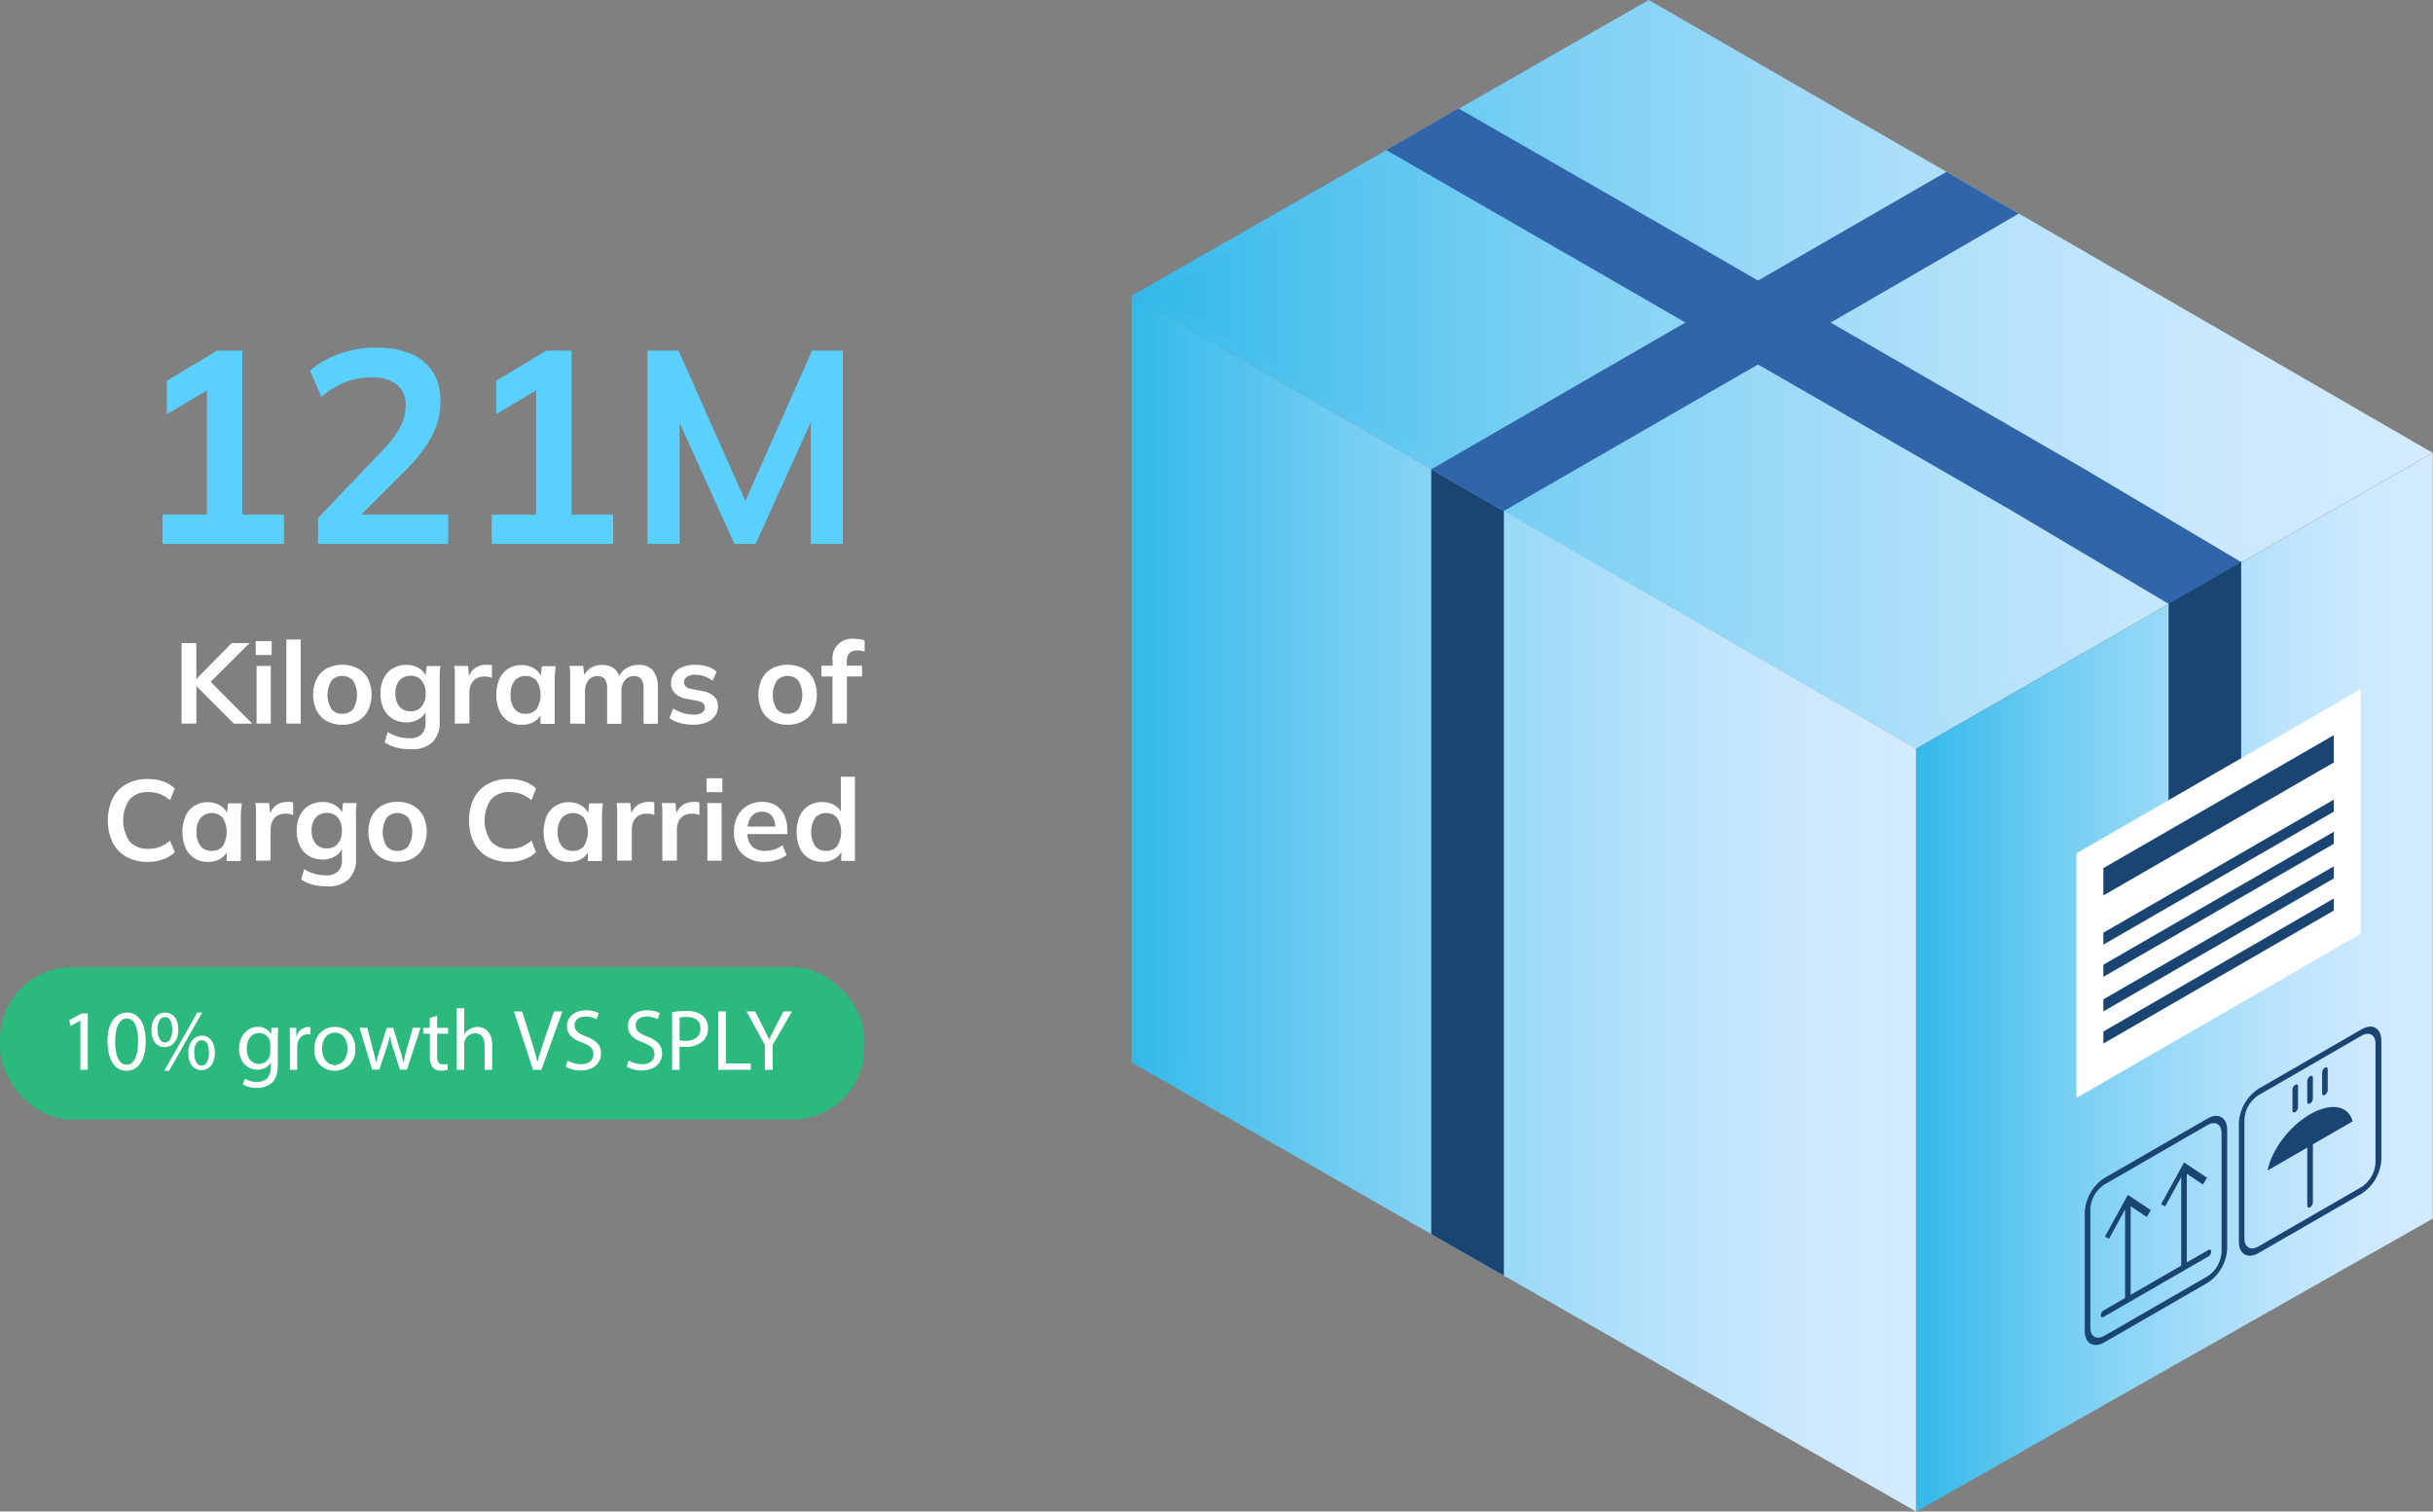
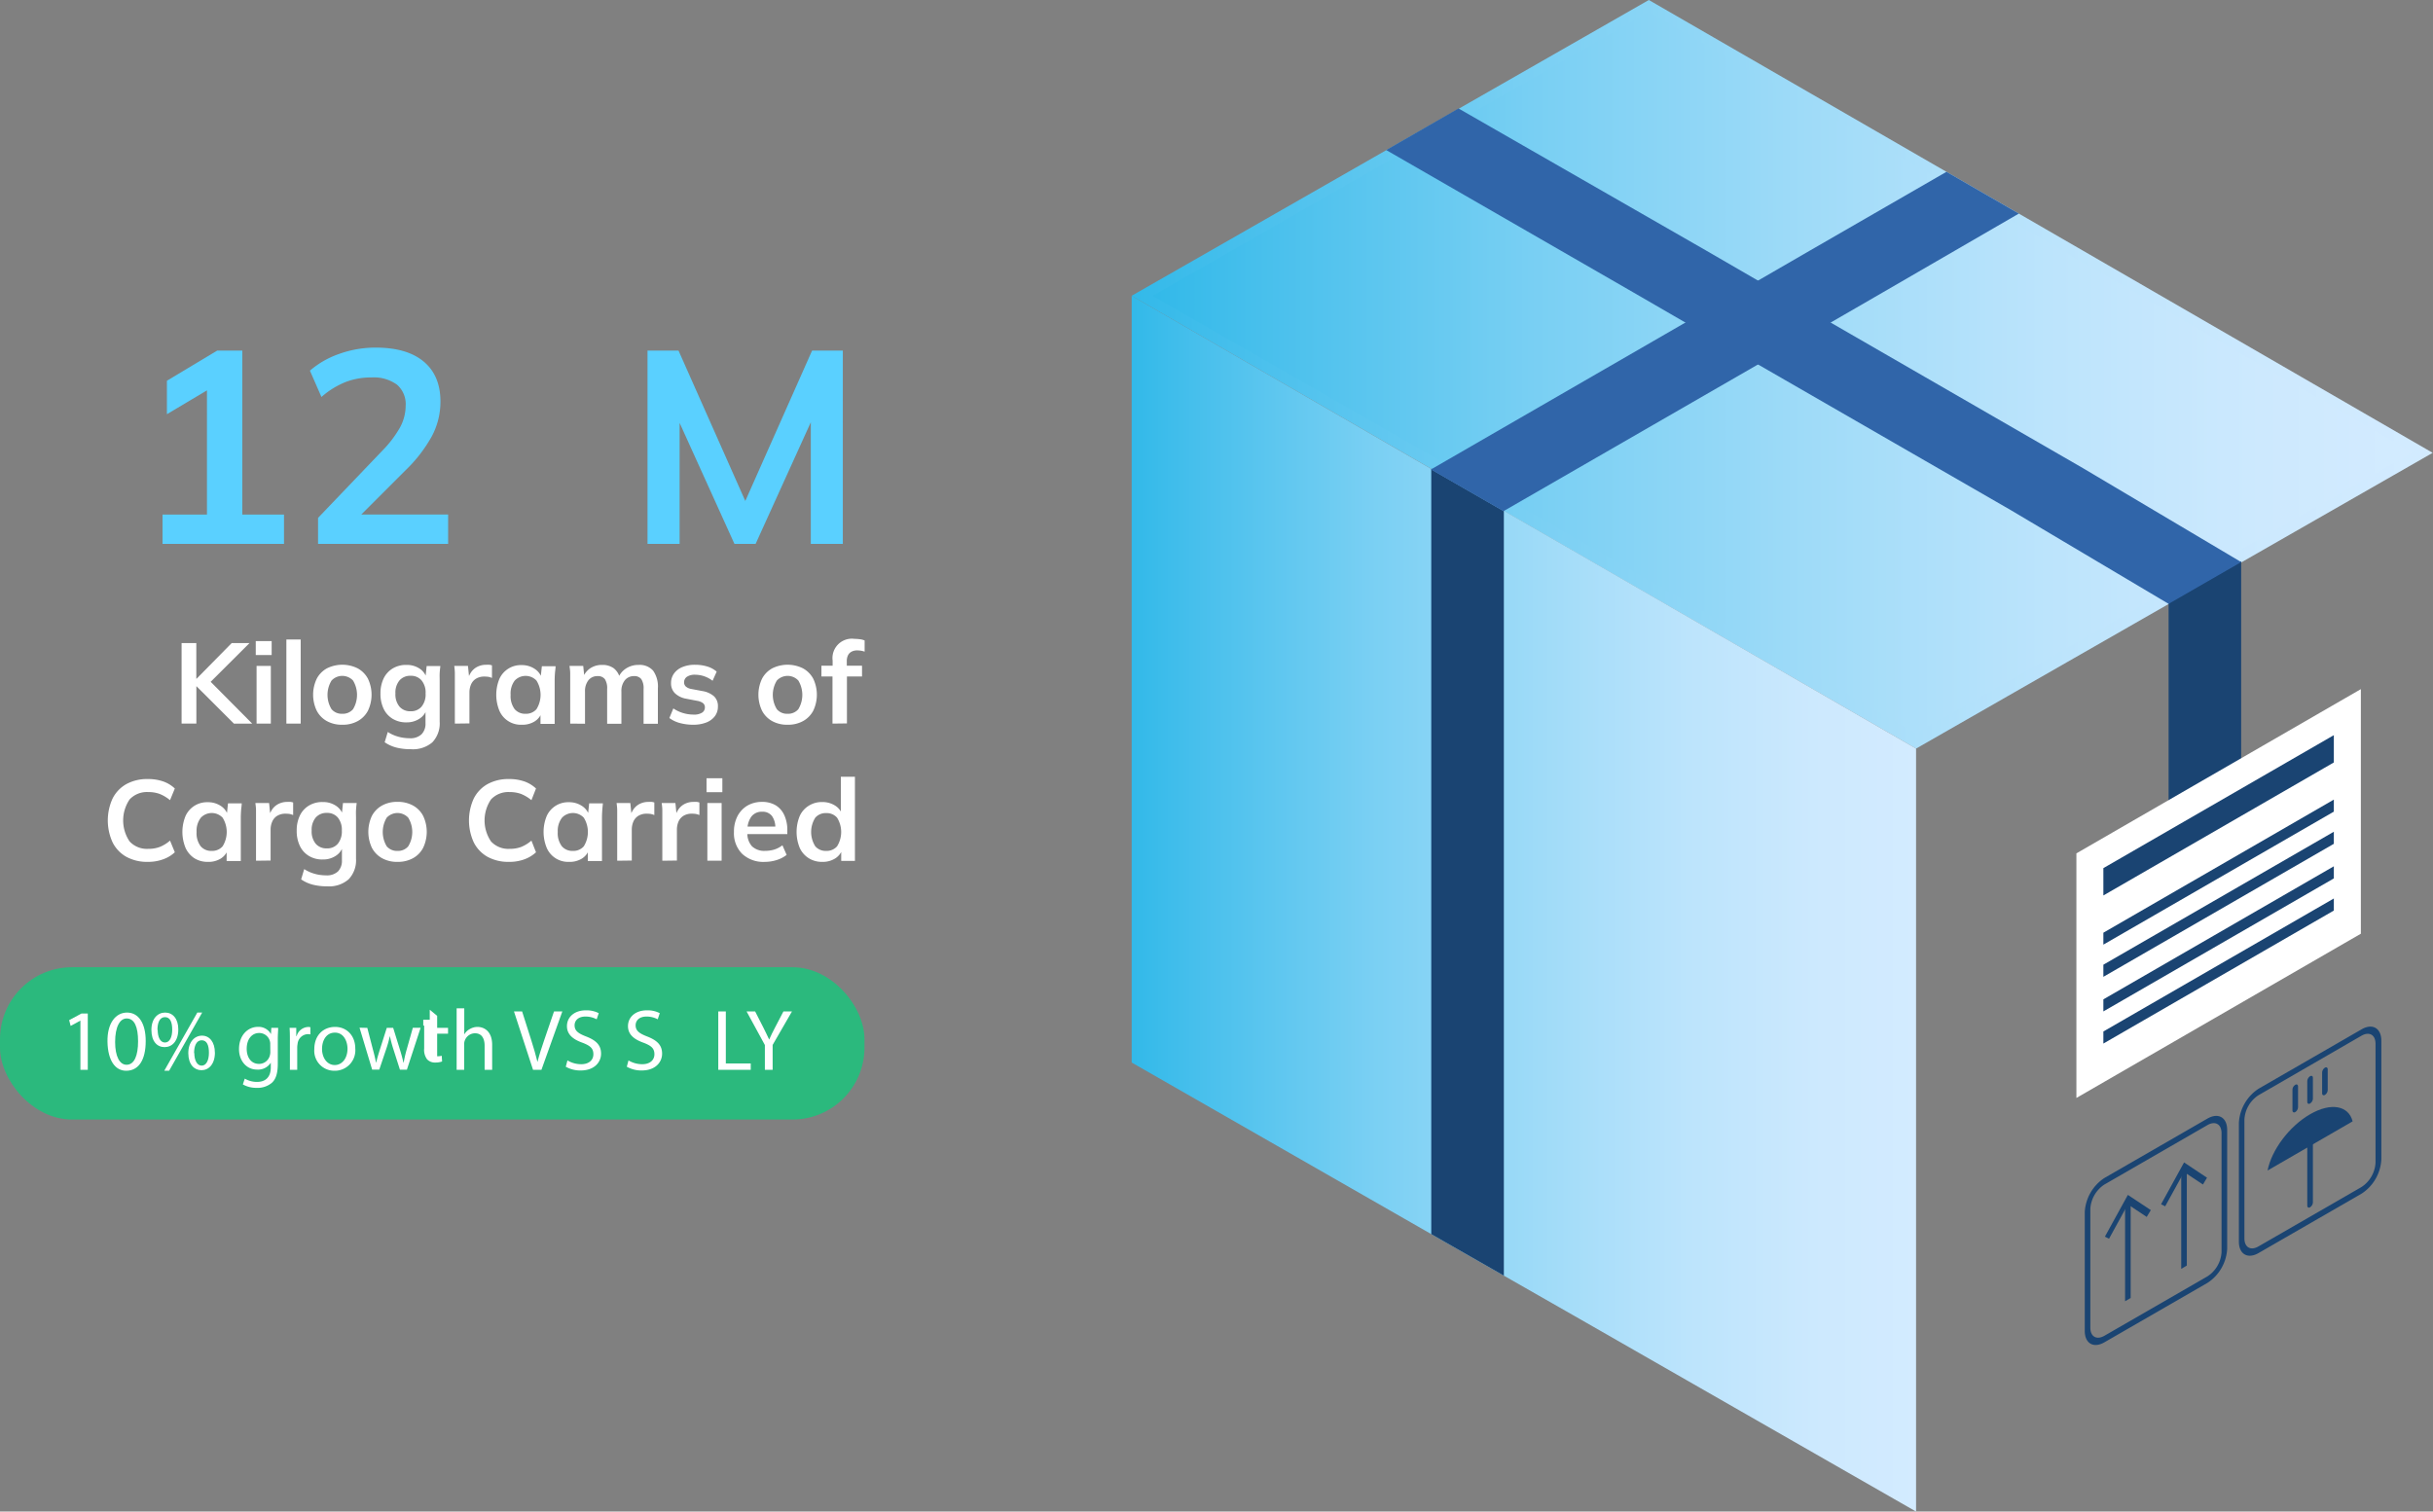
<svg xmlns="http://www.w3.org/2000/svg" xmlns:xlink="http://www.w3.org/1999/xlink" width="532.17" height="330.7" viewBox="0 0 532.17 330.7">
  <rect x="0" y="0" width="532.17" height="330.7" fill="#808080" stroke="none" />
  <defs>
    <style>.cls-1{fill:url(#linear-gradient);}.cls-2{fill:url(#linear-gradient-2);}.cls-3{fill:url(#linear-gradient-3);}.cls-4{fill:url(#linear-gradient-4);}.cls-5{fill:#1a4472;}.cls-6{fill:#3065a9;}.cls-7{fill:#fff;}.cls-8{fill:#5ad0ff;}.cls-9{fill:#2bb97d;}</style>
    <linearGradient id="linear-gradient" x1="247.53" y1="81.91" x2="532.17" y2="81.91" gradientUnits="userSpaceOnUse">
      <stop offset="0" stop-color="#32b9e9" />
      <stop offset="0.08" stop-color="#46bfec" />
      <stop offset="0.3" stop-color="#78cff3" />
      <stop offset="0.52" stop-color="#9fdbf8" />
      <stop offset="0.71" stop-color="#bce4fc" />
      <stop offset="0.88" stop-color="#cde9fe" />
      <stop offset="1" stop-color="#d3ebff" />
    </linearGradient>
    <linearGradient id="linear-gradient-2" x1="252.1" y1="81.53" x2="527.66" y2="81.53" xlink:href="#linear-gradient" />
    <linearGradient id="linear-gradient-3" x1="247.53" y1="197.71" x2="419.1" y2="197.71" xlink:href="#linear-gradient" />
    <linearGradient id="linear-gradient-4" x1="419.12" y1="214.9" x2="532.12" y2="214.9" xlink:href="#linear-gradient" />
  </defs>
  <g id="Layer_2" data-name="Layer 2">
    <g id="_2nd_Fold" data-name="2nd Fold">
      <path class="cls-1" d="M441.58,46.73l-15.83-9.14L360.65,0,247.53,64.71l65.58,37.89,2.54,1.48,13.29,7.7,90.16,52,113-64.71,0,0Z" />
      <path class="cls-2" d="M360.63,2.61,252.1,64.73l167,95.72L527.66,99Z" />
      <polygon class="cls-3" points="419.1 163.77 419.1 330.7 345.44 288.51 328.94 279.09 315.64 271.48 313.06 270 247.53 232.46 247.53 64.71 315.64 104.08 345.44 121.25 419.1 163.77" />
-       <path class="cls-4" d="M419.12,163.8V330.7l113-64.09V99.09Z" />
      <polygon class="cls-5" points="466.04 283.98 464.82 284.69 464.82 263.31 466.04 262.61 466.04 283.98" />
      <polygon class="cls-5" points="470.45 264.75 469.55 266.24 465.43 263.5 461.31 271.01 460.4 270.56 465.43 261.42 470.45 264.75" />
      <polygon class="cls-5" points="478.32 276.88 477.1 277.6 477.1 256.23 478.32 255.52 478.32 276.88" />
      <polygon class="cls-5" points="482.74 257.66 481.85 259.15 477.72 256.41 473.59 263.92 472.69 263.47 477.72 254.32 482.74 257.66" />
-       <path class="cls-5" d="M483.05,274.88l-22.94,13.24c-.34.2-.61,0-.61-.37a1.34,1.34,0,0,1,.61-1.05l22.94-13.24c.33-.2.6,0,.6.36A1.35,1.35,0,0,1,483.05,274.88Z" />
      <path class="cls-5" d="M482.84,280.67l-22.54,13c-2.37,1.37-4.3.26-4.3-2.49v-26a9.53,9.53,0,0,1,4.3-7.46l22.54-13c2.38-1.36,4.31-.25,4.31,2.49v26A9.49,9.49,0,0,1,482.84,280.67ZM460.3,259.15a6.85,6.85,0,0,0-3.08,5.31v26c0,2,1.39,2.75,3.08,1.78l22.54-13a6.78,6.78,0,0,0,3.08-5.31v-26c0-2-1.39-2.76-3.09-1.78Z" />
      <path class="cls-5" d="M505.28,264.13c-.33.2-.61,0-.61-.36V245.14a1.38,1.38,0,0,1,.61-1.07c.35-.2.62,0,.62.36v18.65A1.37,1.37,0,0,1,505.28,264.13Z" />
      <path class="cls-5" d="M516.56,261.14l-22.54,13c-2.38,1.37-4.31.25-4.31-2.49v-26a9.56,9.56,0,0,1,4.31-7.46l22.54-13c2.37-1.37,4.31-.25,4.31,2.5v26A9.53,9.53,0,0,1,516.56,261.14ZM494,239.61a6.81,6.81,0,0,0-3.08,5.31v26c0,2,1.38,2.76,3.08,1.77l22.54-13a6.81,6.81,0,0,0,3.06-5.32l0-26c0-2-1.39-2.74-3.08-1.77Z" />
      <path class="cls-5" d="M514.59,245.33c-.88-3.44-4.71-4.21-9.31-1.55s-8.42,7.84-9.3,12.31Z" />
      <path class="cls-5" d="M502.05,243.3c-.35.19-.62,0-.62-.36V238.4a1.29,1.29,0,0,1,.62-1.06c.33-.21.6,0,.6.34v4.55A1.37,1.37,0,0,1,502.05,243.3Z" />
      <path class="cls-5" d="M505.28,241.42c-.33.21-.61,0-.61-.36v-4.54a1.38,1.38,0,0,1,.61-1.06c.35-.19.62-.05.62.35v4.55A1.32,1.32,0,0,1,505.28,241.42Z" />
      <path class="cls-5" d="M508.53,239.55c-.34.19-.61,0-.61-.35v-4.55a1.34,1.34,0,0,1,.61-1.06c.34-.2.61,0,.61.35v4.55A1.35,1.35,0,0,1,508.53,239.55Z" />
      <polygon class="cls-5" points="328.94 111.83 328.94 279.09 315.64 271.48 313.06 270 313.06 102.69 328.94 111.83" />
      <polygon class="cls-5" points="474.34 131.9 474.34 199.09 490.21 190.04 490.21 122.8 474.34 131.9" />
      <polygon class="cls-6" points="441.58 46.73 411.78 64 395.9 73.18 329.28 111.59 328.94 111.78 328.85 111.83 312.96 102.69 313.11 102.6 313.44 102.45 380.02 64 395.9 54.81 425.75 37.59 441.58 46.73" />
      <polygon class="cls-6" points="303.21 32.83 357.27 63.98 373.14 73.17 439.76 111.57 474.34 132.11 490.21 122.97 455.62 102.43 389 63.98 373.14 54.79 319.02 23.73 303.21 32.83" />
      <polygon class="cls-7" points="516.39 204.28 454.17 240.21 454.17 186.7 516.39 150.77 516.39 204.28" />
      <polygon class="cls-5" points="510.48 166.81 460.07 195.91 460.07 189.93 510.48 160.84 510.48 166.81" />
      <polygon class="cls-5" points="510.48 177.57 460.07 206.67 460.07 204.06 510.48 174.94 510.48 177.57" />
      <polygon class="cls-5" points="510.48 184.61 460.07 213.71 460.07 211.06 510.48 181.97 510.48 184.61" />
      <polygon class="cls-5" points="510.48 192.18 460.07 221.28 460.07 218.64 510.48 189.53 510.48 192.18" />
      <polygon class="cls-5" points="510.48 199.21 460.07 228.31 460.07 225.67 510.48 196.57 510.48 199.21" />
      <path class="cls-8" d="M35.55,119v-6.42h9.72V83.18H49L36.51,90.62V83.3l11-6.6H53v35.88h9.12V119Z" />
      <path class="cls-8" d="M69.57,119v-5.7l14-14.64a24.41,24.41,0,0,0,3.9-5.1,10,10,0,0,0,1.26-4.8,5.6,5.6,0,0,0-1.92-4.62,8.67,8.67,0,0,0-5.58-1.56,15.43,15.43,0,0,0-5.64,1,18.33,18.33,0,0,0-5.28,3.27l-2.52-5.76a19.61,19.61,0,0,1,6.39-3.66,23.34,23.34,0,0,1,8-1.38q6.84,0,10.5,3.06t3.66,8.76a16.08,16.08,0,0,1-1.86,7.53,31.44,31.44,0,0,1-5.76,7.47l-11.7,11.7v-2h21V119Z" />
-       <path class="cls-8" d="M107.55,119v-6.42h9.72V83.18H121l-12.48,7.44V83.3l11-6.6H125v35.88h9.12V119Z" />
      <path class="cls-8" d="M141.63,119V76.7h6.78l15.54,35h-1.86l15.54-35h6.72V119h-7V87.62h2.16L165.27,119h-4.62L146.43,87.62h2.22V119Z" />
      <path class="cls-7" d="M39.72,158.31V140.69h3.22v7.8H43l7.68-7.8h3.9l-9.2,9.17,0-1.4,9.78,9.85h-4L43,150.16h-.05v8.15Z" />
      <path class="cls-7" d="M55.94,143.31v-3.05h3.48v3.05Zm.18,15V145.69h3.12v12.62Z" />
      <path class="cls-7" d="M62.64,158.31v-18.4h3.13v18.4Z" />
      <path class="cls-7" d="M74.87,158.56a6.73,6.73,0,0,1-3.38-.8,5.5,5.5,0,0,1-2.21-2.27,8.13,8.13,0,0,1,0-7,5.53,5.53,0,0,1,2.21-2.26,7.54,7.54,0,0,1,6.76,0,5.58,5.58,0,0,1,2.23,2.26,8.13,8.13,0,0,1,0,7,5.54,5.54,0,0,1-2.23,2.27A6.73,6.73,0,0,1,74.87,158.56Zm0-2.4a2.93,2.93,0,0,0,2.35-1,6.08,6.08,0,0,0,0-6.27,3.22,3.22,0,0,0-4.7,0,6,6,0,0,0,0,6.27A2.9,2.9,0,0,0,74.87,156.16Z" />
      <path class="cls-7" d="M89.82,163.91a12.43,12.43,0,0,1-3.17-.37,8,8,0,0,1-2.51-1.15l.68-2.25a7.6,7.6,0,0,0,1.5.77,8.62,8.62,0,0,0,1.6.45,9.34,9.34,0,0,0,1.67.15,3.51,3.51,0,0,0,2.61-.86,3.3,3.3,0,0,0,.87-2.46v-3h.25a3.73,3.73,0,0,1-1.62,2.08,5,5,0,0,1-2.78.77,5.63,5.63,0,0,1-3-.76,5.16,5.16,0,0,1-2-2.19,7.59,7.59,0,0,1-.7-3.35,7.5,7.5,0,0,1,.7-3.33,5.2,5.2,0,0,1,2-2.18,5.63,5.63,0,0,1,3-.76,5,5,0,0,1,2.78.76,3.64,3.64,0,0,1,1.59,2.06l-.22-.15.25-2.42h3c-.06.52-.12,1-.15,1.57s0,1.06,0,1.58v9a6,6,0,0,1-1.61,4.54A6.53,6.53,0,0,1,89.82,163.91Zm0-8.3a3,3,0,0,0,2.38-1,4.2,4.2,0,0,0,.89-2.89,4.15,4.15,0,0,0-.89-2.87,3,3,0,0,0-2.38-1,3.1,3.1,0,0,0-2.43,1,4.15,4.15,0,0,0-.9,2.87,4.2,4.2,0,0,0,.9,2.89A3.07,3.07,0,0,0,89.77,155.61Z" />
      <path class="cls-7" d="M99.49,158.31v-9.4c0-.53,0-1.07,0-1.62s-.07-1.08-.13-1.6h3l.35,3.45h-.5a5.47,5.47,0,0,1,.84-2.08,3.66,3.66,0,0,1,1.44-1.22,4.21,4.21,0,0,1,1.85-.4,4.67,4.67,0,0,1,.72,0,2.74,2.74,0,0,1,.55.13l0,2.75a4.07,4.07,0,0,0-.82-.25,6.25,6.25,0,0,0-.83-.05,3.46,3.46,0,0,0-1.82.45,2.84,2.84,0,0,0-1.1,1.25,4.46,4.46,0,0,0-.36,1.83v6.72Z" />
      <path class="cls-7" d="M114.09,158.56a5.09,5.09,0,0,1-4.85-3.05,9.18,9.18,0,0,1,0-7,5.14,5.14,0,0,1,4.85-3,5,5,0,0,1,2.81.79,3.76,3.76,0,0,1,1.62,2.11h-.28l.28-2.65h3c0,.52-.1,1-.14,1.57s-.06,1.06-.06,1.58v9.47h-3.1l0-2.6h.3a3.73,3.73,0,0,1-1.62,2.08A5.08,5.08,0,0,1,114.09,158.56Zm.88-2.4a3,3,0,0,0,2.37-1,5.91,5.91,0,0,0,0-6.27,3.28,3.28,0,0,0-4.75,0,4.66,4.66,0,0,0-.9,3.13,4.74,4.74,0,0,0,.89,3.14A3,3,0,0,0,115,156.16Z" />
      <path class="cls-7" d="M124.72,158.31v-9.47c0-.52,0-1,0-1.58s-.09-1-.15-1.57h3l.25,2.5h-.3a4.35,4.35,0,0,1,1.61-2,4.6,4.6,0,0,1,2.59-.72,4.19,4.19,0,0,1,2.49.71,3.84,3.84,0,0,1,1.39,2.21h-.4a4.35,4.35,0,0,1,1.72-2.13,4.87,4.87,0,0,1,2.75-.79,3.93,3.93,0,0,1,3.18,1.25,6,6,0,0,1,1.05,3.9v7.72h-3.13v-7.6a3.65,3.65,0,0,0-.5-2.16,1.88,1.88,0,0,0-1.6-.66,2.5,2.5,0,0,0-2,.91,3.76,3.76,0,0,0-.75,2.46v7.05h-3.12v-7.6a3.65,3.65,0,0,0-.5-2.16,1.89,1.89,0,0,0-1.6-.66,2.47,2.47,0,0,0-2,.91,3.82,3.82,0,0,0-.74,2.46v7.05Z" />
      <path class="cls-7" d="M151.69,158.56a11.28,11.28,0,0,1-3-.38,6.72,6.72,0,0,1-2.28-1.09l.87-2.1a7.53,7.53,0,0,0,2.1,1,8.07,8.07,0,0,0,2.33.35,3.24,3.24,0,0,0,1.86-.43,1.31,1.31,0,0,0,.61-1.15,1.15,1.15,0,0,0-.39-.91,2.84,2.84,0,0,0-1.23-.51l-2.5-.48a4.72,4.72,0,0,1-2.44-1.2,3,3,0,0,1-.84-2.22,3.49,3.49,0,0,1,.64-2.08,4.16,4.16,0,0,1,1.82-1.41,7,7,0,0,1,2.79-.51,9.11,9.11,0,0,1,2.64.37,5.61,5.61,0,0,1,2.09,1.13l-.9,2a6.26,6.26,0,0,0-3.73-1.32,3.11,3.11,0,0,0-1.9.46,1.45,1.45,0,0,0-.6,1.19,1.23,1.23,0,0,0,.36.91,2.38,2.38,0,0,0,1.14.54l2.5.47a5.09,5.09,0,0,1,2.54,1.14,2.91,2.91,0,0,1,.86,2.21,3.46,3.46,0,0,1-.67,2.15,4.26,4.26,0,0,1-1.88,1.38A7.71,7.71,0,0,1,151.69,158.56Z" />
      <path class="cls-7" d="M172.27,158.56a6.73,6.73,0,0,1-3.38-.8,5.5,5.5,0,0,1-2.21-2.27,8.13,8.13,0,0,1,0-7,5.53,5.53,0,0,1,2.21-2.26,7.54,7.54,0,0,1,6.76,0,5.58,5.58,0,0,1,2.23,2.26,8.13,8.13,0,0,1,0,7,5.54,5.54,0,0,1-2.23,2.27A6.76,6.76,0,0,1,172.27,158.56Zm0-2.4a2.93,2.93,0,0,0,2.35-1,6.08,6.08,0,0,0,0-6.27,3.22,3.22,0,0,0-4.7,0,6,6,0,0,0,0,6.27A2.9,2.9,0,0,0,172.27,156.16Z" />
      <path class="cls-7" d="M182.09,158.31V148h-2.42v-2.35H183l-.88.8v-1.93a4.24,4.24,0,0,1,4.78-4.75,9.7,9.7,0,0,1,1.16.08,3.82,3.82,0,0,1,1.06.27v2.45a4.28,4.28,0,0,0-.77-.2,5.39,5.39,0,0,0-.88-.07,2.57,2.57,0,0,0-1.16.25,1.83,1.83,0,0,0-.8.76,2.8,2.8,0,0,0-.29,1.36v1.53l-.45-.55h3.78V148h-3.3v10.27Z" />
      <path class="cls-7" d="M32.34,188.56a9.43,9.43,0,0,1-4.71-1.11,7.44,7.44,0,0,1-3-3.15,11.52,11.52,0,0,1,0-9.61,7.47,7.47,0,0,1,3-3.14,9.43,9.43,0,0,1,4.71-1.11,10,10,0,0,1,3.34.52,7.06,7.06,0,0,1,2.56,1.55l-1.05,2.55a8.64,8.64,0,0,0-2.26-1.36,7.1,7.1,0,0,0-2.49-.41,5.18,5.18,0,0,0-4.09,1.61,8.19,8.19,0,0,0,0,9.19,5.15,5.15,0,0,0,4.09,1.62,6.88,6.88,0,0,0,2.49-.41,8,8,0,0,0,2.26-1.39l1.05,2.55A7.35,7.35,0,0,1,35.68,188,9.47,9.47,0,0,1,32.34,188.56Z" />
      <path class="cls-7" d="M45.44,188.56a5.38,5.38,0,0,1-2.9-.78,5.31,5.31,0,0,1-1.95-2.27,9.18,9.18,0,0,1,0-7,5.14,5.14,0,0,1,4.85-3,5,5,0,0,1,2.82.79,3.79,3.79,0,0,1,1.61,2.11h-.28l.28-2.65h3c0,.52-.1,1-.14,1.57s-.06,1.06-.06,1.58v9.47h-3.1l0-2.6h.3a3.69,3.69,0,0,1-1.62,2.08A5.06,5.06,0,0,1,45.44,188.56Zm.88-2.4a3,3,0,0,0,2.37-1,5.91,5.91,0,0,0,0-6.27,3.28,3.28,0,0,0-4.75,0A4.66,4.66,0,0,0,43,182a4.74,4.74,0,0,0,.89,3.14A3,3,0,0,0,46.32,186.16Z" />
      <path class="cls-7" d="M56,188.31v-9.4q0-.79,0-1.62c0-.55-.08-1.08-.14-1.6h3l.35,3.45h-.5a5.47,5.47,0,0,1,.84-2.08A3.66,3.66,0,0,1,61,175.84a4.21,4.21,0,0,1,1.85-.4,4.67,4.67,0,0,1,.72,0,2.59,2.59,0,0,1,.55.13l0,2.75a4.2,4.2,0,0,0-.81-.25,6.53,6.53,0,0,0-.84-.05,3.4,3.4,0,0,0-1.81.45,2.73,2.73,0,0,0-1.1,1.25,4.31,4.31,0,0,0-.37,1.83v6.72Z" />
      <path class="cls-7" d="M71.54,193.91a12.35,12.35,0,0,1-3.16-.37,7.9,7.9,0,0,1-2.51-1.15l.67-2.25a8.2,8.2,0,0,0,1.5.77,8.84,8.84,0,0,0,1.6.45,9.37,9.37,0,0,0,1.68.15,3.54,3.54,0,0,0,2.61-.86,3.33,3.33,0,0,0,.86-2.46v-3H75a3.67,3.67,0,0,1-1.61,2.08,5,5,0,0,1-2.79.77,5.6,5.6,0,0,1-3-.76,5.1,5.1,0,0,1-2-2.19,7.45,7.45,0,0,1-.7-3.35,7.36,7.36,0,0,1,.7-3.33,5.13,5.13,0,0,1,2-2.18,5.6,5.6,0,0,1,3-.76,5,5,0,0,1,2.79.76A3.73,3.73,0,0,1,75,178.26l-.23-.15.25-2.42h3c-.07.52-.12,1-.15,1.57s0,1.06,0,1.58v9a6,6,0,0,1-1.62,4.54A6.5,6.5,0,0,1,71.54,193.91Zm-.05-8.3a3,3,0,0,0,2.39-1,4.25,4.25,0,0,0,.89-2.89,4.2,4.2,0,0,0-.89-2.87,3,3,0,0,0-2.39-1,3.09,3.09,0,0,0-2.42,1,4.15,4.15,0,0,0-.9,2.87,4.2,4.2,0,0,0,.9,2.89A3.06,3.06,0,0,0,71.49,185.61Z" />
      <path class="cls-7" d="M86.94,188.56a6.7,6.7,0,0,1-3.37-.8,5.58,5.58,0,0,1-2.22-2.27,8.22,8.22,0,0,1,0-7,5.62,5.62,0,0,1,2.22-2.26,6.8,6.8,0,0,1,3.37-.8,6.91,6.91,0,0,1,3.39.8,5.49,5.49,0,0,1,2.22,2.26,8.13,8.13,0,0,1,0,7,5.46,5.46,0,0,1-2.22,2.27A6.8,6.8,0,0,1,86.94,188.56Zm0-2.4a2.9,2.9,0,0,0,2.35-1,6,6,0,0,0,0-6.27,3.22,3.22,0,0,0-4.7,0,6.08,6.08,0,0,0,0,6.27A2.93,2.93,0,0,0,86.94,186.16Z" />
      <path class="cls-7" d="M111.34,188.56a9.43,9.43,0,0,1-4.71-1.11,7.44,7.44,0,0,1-3-3.15,11.52,11.52,0,0,1,0-9.61,7.47,7.47,0,0,1,3-3.14,9.43,9.43,0,0,1,4.71-1.11,10,10,0,0,1,3.34.52,7.15,7.15,0,0,1,2.56,1.55l-1,2.55a8.64,8.64,0,0,0-2.26-1.36,7.14,7.14,0,0,0-2.49-.41,5.18,5.18,0,0,0-4.09,1.61,8.19,8.19,0,0,0,0,9.19,5.15,5.15,0,0,0,4.09,1.62,6.92,6.92,0,0,0,2.49-.41,8,8,0,0,0,2.26-1.39l1,2.55a7.44,7.44,0,0,1-2.56,1.55A9.47,9.47,0,0,1,111.34,188.56Z" />
      <path class="cls-7" d="M124.44,188.56a5.09,5.09,0,0,1-4.85-3.05,9.18,9.18,0,0,1,0-7,5.14,5.14,0,0,1,4.85-3,5,5,0,0,1,2.81.79,3.76,3.76,0,0,1,1.62,2.11h-.28l.28-2.65h3c-.05.52-.1,1-.14,1.57s-.06,1.06-.06,1.58v9.47h-3.1l0-2.6h.3a3.73,3.73,0,0,1-1.62,2.08A5.08,5.08,0,0,1,124.44,188.56Zm.88-2.4a3,3,0,0,0,2.37-1,5.91,5.91,0,0,0,0-6.27,3.28,3.28,0,0,0-4.75,0A4.66,4.66,0,0,0,122,182a4.74,4.74,0,0,0,.89,3.14A3,3,0,0,0,125.32,186.16Z" />
      <path class="cls-7" d="M135,188.31v-9.4c0-.53,0-1.07,0-1.62s-.07-1.08-.13-1.6h3l.35,3.45h-.5a5.47,5.47,0,0,1,.84-2.08,3.66,3.66,0,0,1,1.44-1.22,4.21,4.21,0,0,1,1.85-.4,4.67,4.67,0,0,1,.72,0,2.74,2.74,0,0,1,.55.13l0,2.75a4.07,4.07,0,0,0-.82-.25,6.25,6.25,0,0,0-.83-.05,3.46,3.46,0,0,0-1.82.45,2.84,2.84,0,0,0-1.1,1.25,4.46,4.46,0,0,0-.36,1.83v6.72Z" />
      <path class="cls-7" d="M144.87,188.31v-9.4c0-.53,0-1.07,0-1.62s-.07-1.08-.14-1.6h3l.35,3.45h-.5a5.31,5.31,0,0,1,.83-2.08,3.73,3.73,0,0,1,1.44-1.22,4.24,4.24,0,0,1,1.85-.4,4.9,4.9,0,0,1,.73,0,2.91,2.91,0,0,1,.55.13l0,2.75a4.2,4.2,0,0,0-.81-.25,6.53,6.53,0,0,0-.84-.05,3.4,3.4,0,0,0-1.81.45,2.78,2.78,0,0,0-1.1,1.25,4.46,4.46,0,0,0-.36,1.83v6.72Z" />
      <path class="cls-7" d="M154.54,173.31v-3.05H158v3.05Zm.18,15V175.69h3.12v12.62Z" />
      <path class="cls-7" d="M167.34,188.56a6.8,6.8,0,0,1-5-1.75,6.36,6.36,0,0,1-1.8-4.8,7.31,7.31,0,0,1,.77-3.45,5.77,5.77,0,0,1,2.16-2.3,6.24,6.24,0,0,1,3.24-.82,5.66,5.66,0,0,1,3,.77,4.9,4.9,0,0,1,1.86,2.18,7.73,7.73,0,0,1,.64,3.27v.83h-9.2v-1.65h7l-.43.35a4.23,4.23,0,0,0-.74-2.68,2.57,2.57,0,0,0-2.13-.92,2.83,2.83,0,0,0-2.39,1.1,5,5,0,0,0-.84,3.07v.33a4.16,4.16,0,0,0,1,3.06,3.87,3.87,0,0,0,2.87,1,6.93,6.93,0,0,0,2-.28,5.82,5.82,0,0,0,1.79-.94l.92,2.1a6.55,6.55,0,0,1-2.15,1.12A8.54,8.54,0,0,1,167.34,188.56Z" />
      <path class="cls-7" d="M179.84,188.56a5.41,5.41,0,0,1-2.91-.78,5.2,5.2,0,0,1-2-2.27,9.18,9.18,0,0,1,0-7,5.15,5.15,0,0,1,2-2.25,5.33,5.33,0,0,1,2.91-.79,5.12,5.12,0,0,1,2.79.76,3.67,3.67,0,0,1,1.61,2.06h-.32v-8.35H187v18.4H184v-2.67h.3a3.79,3.79,0,0,1-1.62,2.14A5.07,5.07,0,0,1,179.84,188.56Zm.88-2.4a3,3,0,0,0,2.37-1,5.91,5.91,0,0,0,0-6.27,3,3,0,0,0-2.37-1,3,3,0,0,0-2.39,1,5.86,5.86,0,0,0,0,6.27A3,3,0,0,0,180.72,186.16Z" />
      <rect class="cls-9" y="211.61" width="189.09" height="33.32" rx="15.75" />
      <path class="cls-7" d="M17.59,223.29h0l-2.14,1.16-.32-1.27,2.69-1.44H19.2v12.31H17.59Z" />
      <path class="cls-7" d="M31.87,227.76c0,4.18-1.56,6.5-4.28,6.5-2.41,0-4-2.26-4.08-6.33s1.78-6.4,4.28-6.4S31.87,223.84,31.87,227.76Zm-6.69.19c0,3.2,1,5,2.5,5,1.7,0,2.52-2,2.52-5.13s-.78-5-2.5-5C26.24,222.82,25.18,224.6,25.18,228Z" />
      <path class="cls-7" d="M39,225.2c0,2.6-1.37,3.89-3,3.89s-2.86-1.23-2.88-3.72,1.35-3.84,3-3.84S39,222.86,39,225.2Zm-4.51.12c0,1.57.55,2.76,1.59,2.76s1.59-1.17,1.59-2.8-.43-2.75-1.59-2.75S34.44,223.76,34.44,225.32Zm1.44,8.94,7.23-12.73h1.06l-7.23,12.73Zm11.08-4c0,2.59-1.37,3.88-2.94,3.88s-2.86-1.23-2.88-3.69,1.35-3.87,3-3.87S47,228,47,230.3Zm-4.51.11c0,1.57.59,2.77,1.61,2.77s1.59-1.18,1.59-2.81-.43-2.74-1.59-2.74S42.45,228.86,42.45,230.41Z" />
      <path class="cls-7" d="M60.84,224.88c0,.66-.08,1.4-.08,2.52v5.32c0,2.1-.42,3.39-1.31,4.19A4.85,4.85,0,0,1,56.12,238a5.94,5.94,0,0,1-3-.75l.42-1.27a5.16,5.16,0,0,0,2.69.72c1.7,0,3-.89,3-3.2v-1h0A3.29,3.29,0,0,1,56.18,234c-2.27,0-3.9-1.93-3.9-4.47,0-3.11,2-4.87,4.13-4.87a3.07,3.07,0,0,1,2.86,1.59h0l.08-1.38Zm-1.73,3.62a2.27,2.27,0,0,0-.09-.76A2.41,2.41,0,0,0,56.69,226c-1.59,0-2.73,1.34-2.73,3.46,0,1.8.91,3.3,2.71,3.3A2.43,2.43,0,0,0,59,231a2.78,2.78,0,0,0,.13-.89Z" />
      <path class="cls-7" d="M63.41,227.74c0-1.08,0-2-.07-2.86H64.8l0,1.8h.08a2.75,2.75,0,0,1,2.54-2,1.73,1.73,0,0,1,.47.06v1.57a2.37,2.37,0,0,0-.57-.06,2.34,2.34,0,0,0-2.23,2.14,4.56,4.56,0,0,0-.08.78v4.89H63.41Z" />
      <path class="cls-7" d="M77.71,229.39a4.48,4.48,0,0,1-4.56,4.87,4.37,4.37,0,0,1-4.4-4.72c0-3.07,2-4.87,4.55-4.87S77.71,226.59,77.71,229.39Zm-7.27.09c0,2,1.15,3.53,2.78,3.53s2.79-1.5,2.79-3.57c0-1.55-.78-3.52-2.75-3.52S70.44,227.74,70.44,229.48Z" />
      <path class="cls-7" d="M80.34,224.88l1.21,4.66c.27,1,.52,2,.69,2.92h.05c.21-.93.51-1.92.82-2.9l1.49-4.68H86l1.42,4.58c.35,1.1.61,2.07.82,3h.06a25.69,25.69,0,0,1,.7-3l1.3-4.6H92l-3,9.17H87.48l-1.4-4.38a28.9,28.9,0,0,1-.81-3h0a25.67,25.67,0,0,1-.84,3l-1.47,4.36H81.4l-2.76-9.17Z" />
-       <path class="cls-7" d="M95.62,222.25v2.63H98v1.27H95.62v4.94c0,1.14.33,1.78,1.25,1.78a3.62,3.62,0,0,0,1-.11l.08,1.25a4.19,4.19,0,0,1-1.48.23,2.32,2.32,0,0,1-1.8-.7,3.44,3.44,0,0,1-.64-2.39v-5H92.58v-1.27H94v-2.19Z" />
+       <path class="cls-7" d="M95.62,222.25v2.63H98v1.27H95.62v4.94a3.62,3.62,0,0,0,1-.11l.08,1.25a4.19,4.19,0,0,1-1.48.23,2.32,2.32,0,0,1-1.8-.7,3.44,3.44,0,0,1-.64-2.39v-5H92.58v-1.27H94v-2.19Z" />
      <path class="cls-7" d="M99.88,220.6h1.67v5.72h0a3,3,0,0,1,1.19-1.17,3.37,3.37,0,0,1,1.71-.48c1.23,0,3.2.76,3.2,3.92v5.46H106v-5.27c0-1.47-.55-2.72-2.12-2.72a2.4,2.4,0,0,0-2.24,1.66,2.15,2.15,0,0,0-.11.8v5.53H99.88Z" />
      <path class="cls-7" d="M116.59,234.05l-4.17-12.77h1.78l2,6.29c.55,1.72,1,3.28,1.36,4.77h0c.36-1.47.89-3.08,1.46-4.75l2.16-6.31H123l-4.57,12.77Z" />
      <path class="cls-7" d="M124.12,232a5.9,5.9,0,0,0,3,.83c1.68,0,2.67-.89,2.67-2.18s-.68-1.87-2.41-2.53c-2.08-.74-3.37-1.82-3.37-3.62,0-2,1.65-3.46,4.13-3.46a5.82,5.82,0,0,1,2.82.62l-.45,1.34a5.21,5.21,0,0,0-2.43-.6c-1.74,0-2.4,1-2.4,1.91,0,1.19.77,1.78,2.54,2.46,2.15.84,3.25,1.88,3.25,3.75s-1.46,3.68-4.47,3.68a6.5,6.5,0,0,1-3.25-.82Z" />
      <path class="cls-7" d="M137.47,232a5.9,5.9,0,0,0,3,.83c1.68,0,2.67-.89,2.67-2.18s-.68-1.87-2.41-2.53c-2.08-.74-3.37-1.82-3.37-3.62,0-2,1.65-3.46,4.13-3.46a5.82,5.82,0,0,1,2.82.62l-.45,1.34a5.21,5.21,0,0,0-2.43-.6c-1.74,0-2.4,1-2.4,1.91,0,1.19.78,1.78,2.54,2.46,2.15.84,3.25,1.88,3.25,3.75s-1.46,3.68-4.47,3.68a6.5,6.5,0,0,1-3.25-.82Z" />
-       <path class="cls-7" d="M147,221.44a18.14,18.14,0,0,1,3.16-.25,5.26,5.26,0,0,1,3.58,1.06,3.44,3.44,0,0,1,1.12,2.67,3.8,3.8,0,0,1-1,2.73,5.32,5.32,0,0,1-3.9,1.4,5.43,5.43,0,0,1-1.33-.12v5.12H147Zm1.64,6.15a5.83,5.83,0,0,0,1.37.13c2,0,3.2-1,3.2-2.72s-1.2-2.5-3-2.5a6.81,6.81,0,0,0-1.56.13Z" />
      <path class="cls-7" d="M157.11,221.28h1.65v11.38h5.45v1.39h-7.1Z" />
      <path class="cls-7" d="M167.3,234.05v-5.42l-4-7.35h1.87l1.8,3.53c.49,1,.87,1.74,1.27,2.63h0c.35-.83.79-1.67,1.28-2.63l1.84-3.53h1.87L169,228.61v5.44Z" />
    </g>
  </g>
</svg>